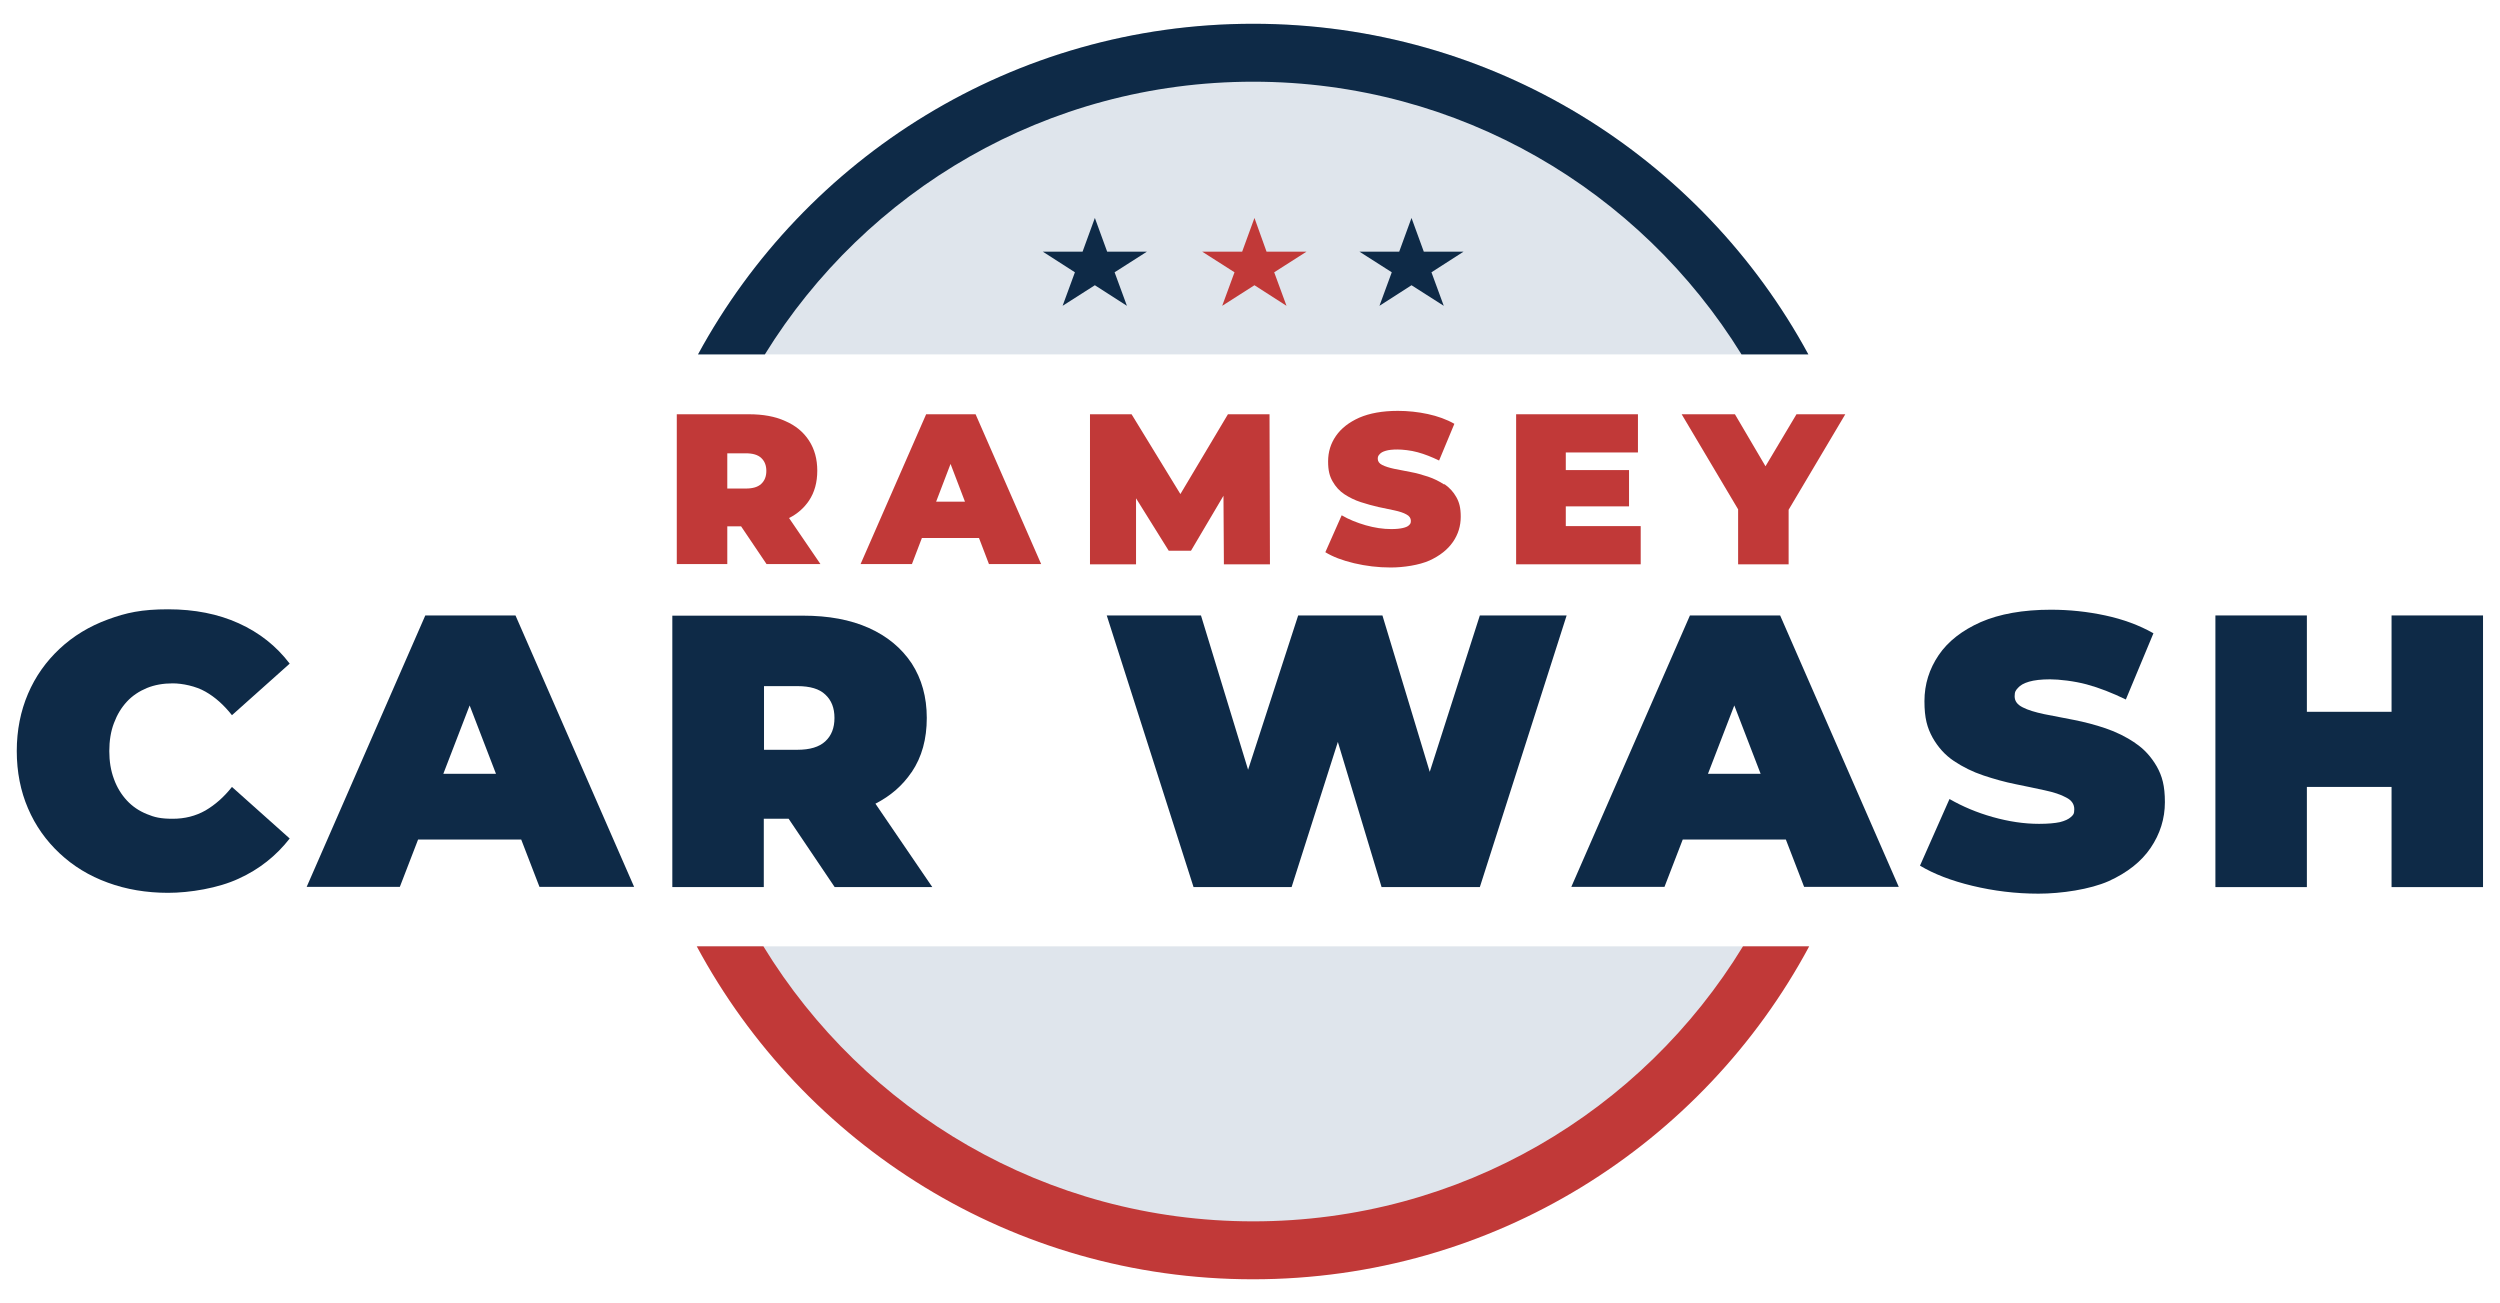
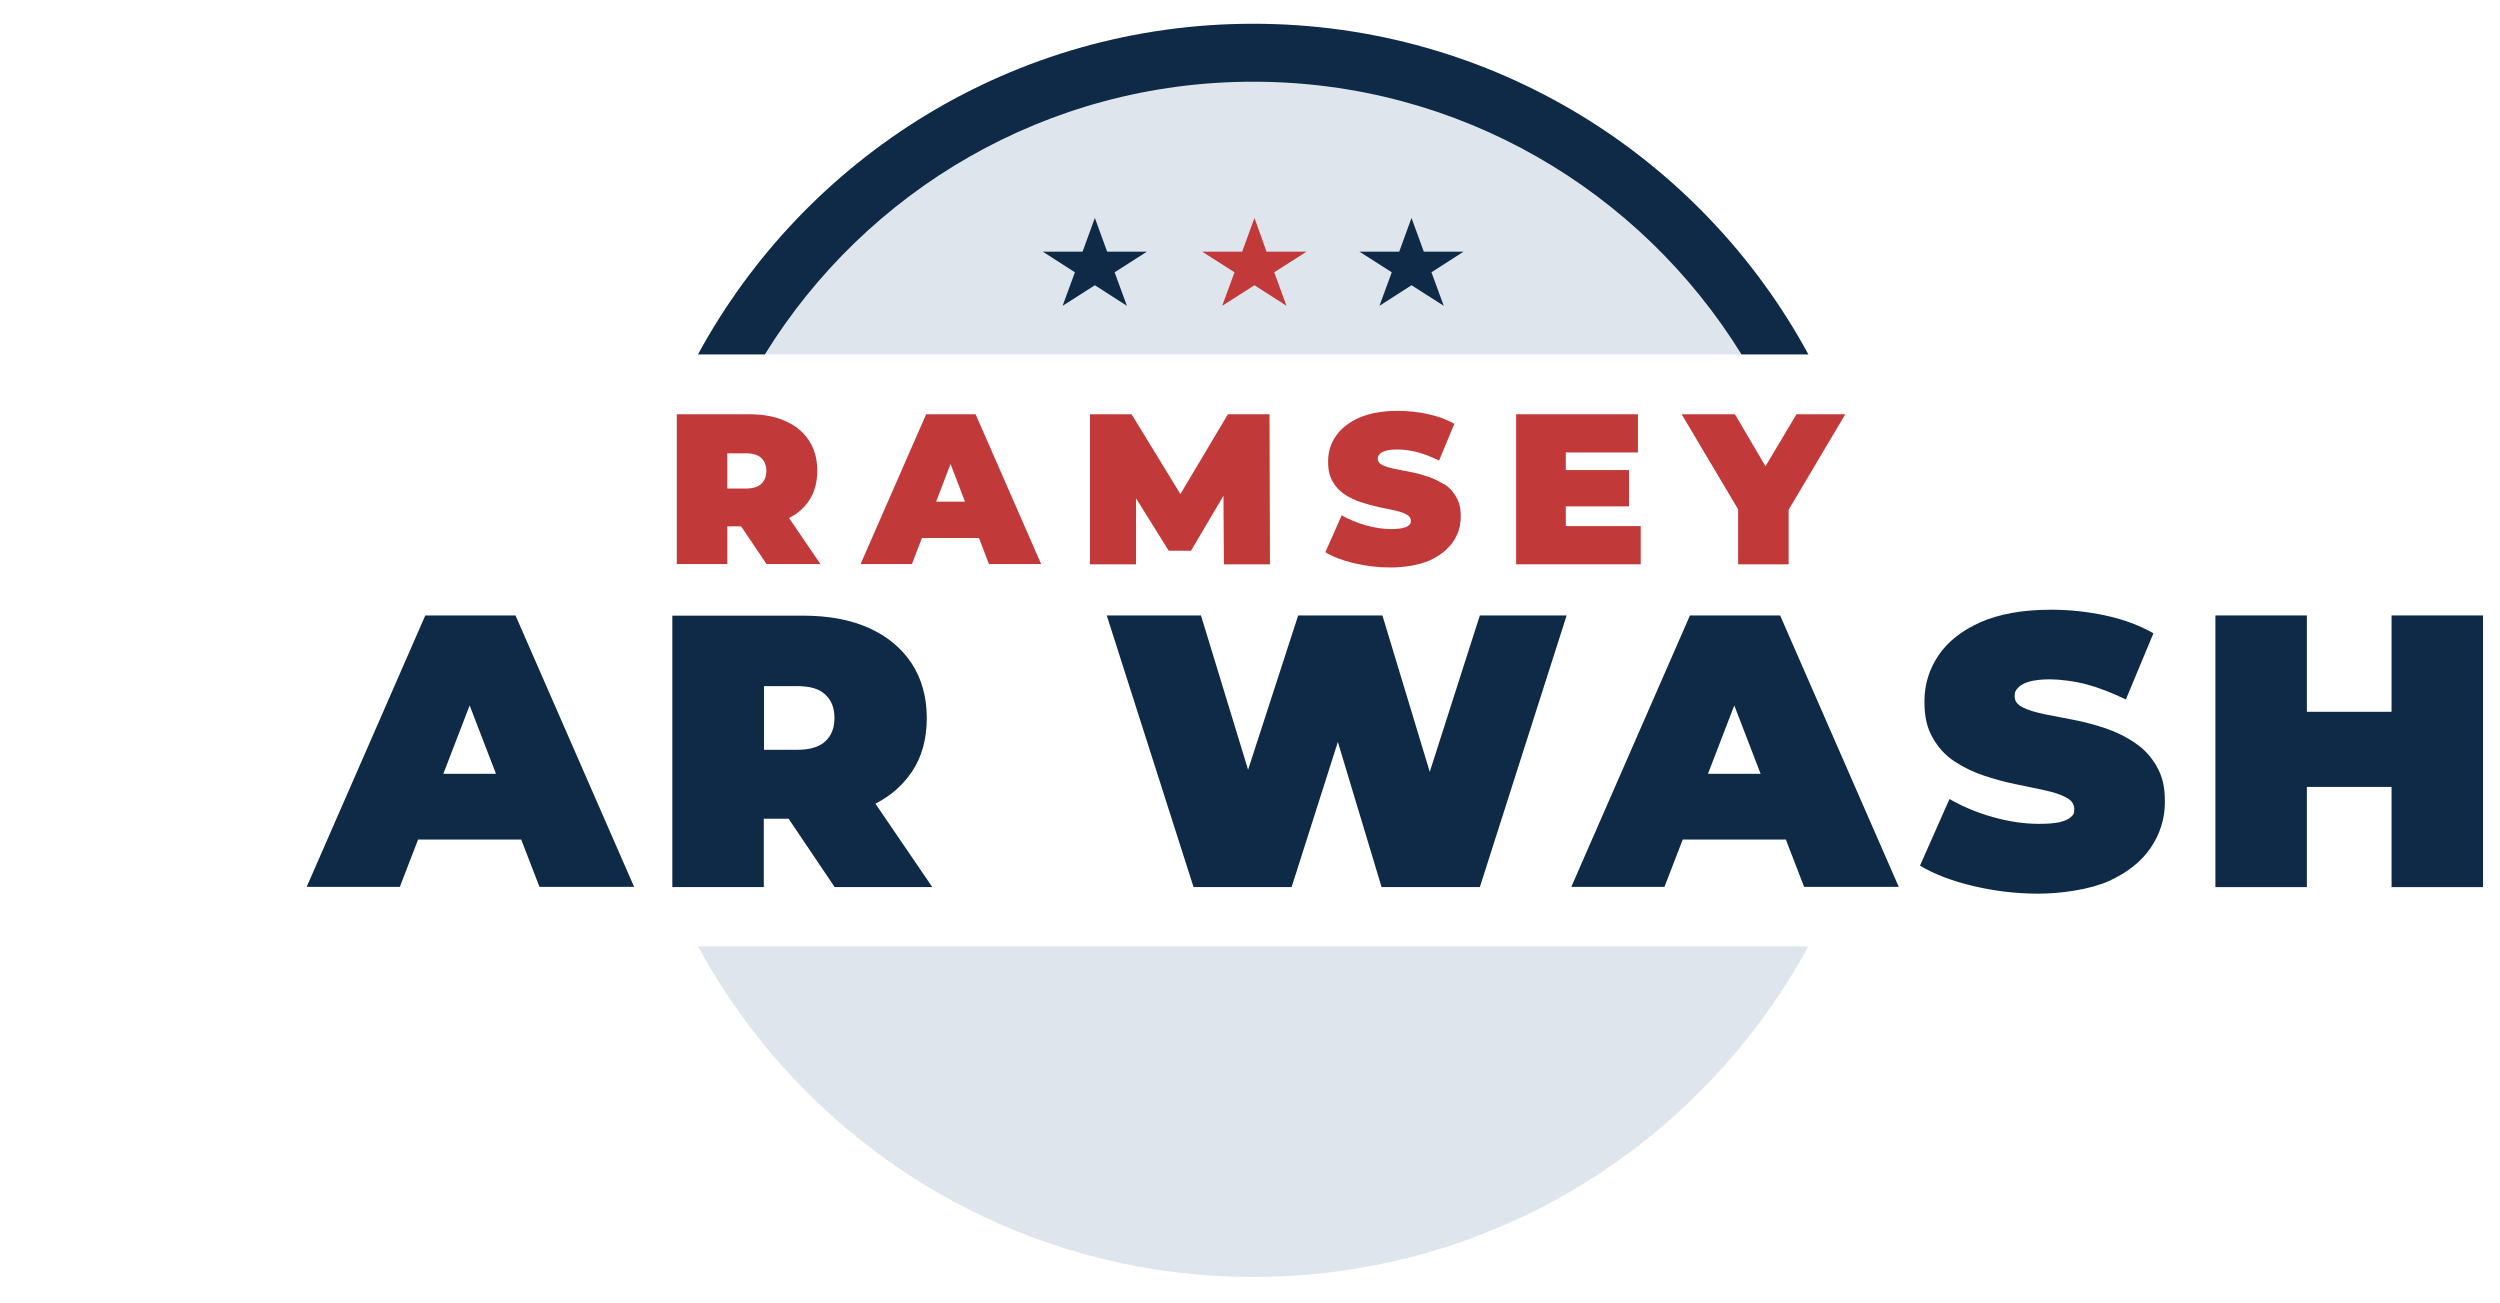
<svg xmlns="http://www.w3.org/2000/svg" id="Layer_1" version="1.1" viewBox="0 0 1178 614">
  <defs>
    <style>
      .st0 {
        fill: #0e2a47;
      }

      .st1 {
        fill: #c13938;
      }

      .st2 {
        fill: #dfe5ec;
      }
    </style>
  </defs>
  <path class="st2" d="M852.1,167C801.8,74.2,703.5,11.2,590.5,11.2s-211.2,63-261.6,155.8h523.2Z" />
  <path class="st2" d="M328.9,445.9c50.3,92.8,148.6,155.8,261.6,155.8s211.2-63,261.6-155.8H328.9Z" />
  <polygon class="st0" points="515.9 102.7 521.7 118.6 540.4 118.6 525.2 128.3 531 144.1 515.9 134.4 500.7 144.1 506.5 128.3 491.4 118.6 510.1 118.6 515.9 102.7" />
  <polygon class="st1" points="591.1 102.7 596.8 118.6 615.6 118.6 600.4 128.3 606.2 144.1 591.1 134.4 575.9 144.1 581.7 128.3 566.5 118.6 585.3 118.6 591.1 102.7" />
  <polygon class="st0" points="665.1 102.7 670.9 118.6 689.6 118.6 674.5 128.3 680.3 144.1 665.1 134.4 650 144.1 655.8 128.3 640.6 118.6 659.3 118.6 665.1 102.7" />
  <path class="st0" d="M360.4,167c47.6-77.1,132.8-128.5,230.1-128.5s182.5,51.4,230.1,128.5h31.5C801.8,74.2,703.5,11.2,590.5,11.2s-211.2,63-261.6,155.8h31.5Z" />
-   <path class="st1" d="M821.3,445.9c-47.4,77.7-133,129.6-230.8,129.6s-183.3-51.9-230.8-129.6h-31.4c50.2,93.4,148.7,156.9,262.1,156.9s212-63.5,262.1-156.9h-31.4Z" />
  <g>
    <path class="st1" d="M381.2,235.9c2.6-3.9,3.9-8.6,3.9-14.1s-1.3-10.2-3.9-14.2c-2.6-4-6.3-7.1-11.2-9.2-4.8-2.2-10.5-3.2-17.1-3.2h-34v70.6h23.8v-17.8h6.5l12,17.8h25.4l-14.8-21.7c4-2,7.1-4.8,9.4-8.2ZM358.7,215.8c1.6,1.5,2.4,3.5,2.4,6.1s-.8,4.6-2.4,6.1c-1.6,1.5-4,2.2-7.3,2.2h-8.7v-16.6h8.7c3.3,0,5.7.7,7.3,2.2Z" />
    <path class="st1" d="M436.4,195.2l-30.9,70.6h24.2l4.7-12.3h26.9l4.7,12.3h24.6l-30.9-70.6h-23.4ZM441.1,236.4l6.8-17.8,6.8,17.8h-13.7Z" />
    <polygon class="st1" points="578.6 195.2 556.2 232.8 533.2 195.2 513.6 195.2 513.6 265.9 535.3 265.9 535.3 234.8 550.7 259.5 561.2 259.5 576.5 233.6 576.7 265.9 598.4 265.9 598.2 195.2 578.6 195.2" />
    <path class="st1" d="M680.5,228.3c-2.3-1.5-4.9-2.8-7.6-3.7-2.8-.9-5.5-1.7-8.3-2.2-2.8-.5-5.3-1-7.7-1.5-2.3-.5-4.2-1.1-5.6-1.8-1.4-.7-2.1-1.7-2.1-2.9s.3-1.5.9-2.2c.6-.7,1.5-1.2,2.9-1.6,1.3-.4,3.2-.6,5.5-.6s6.3.4,9.5,1.3c3.3.9,6.6,2.2,10.1,3.9l7.2-17.3c-3.7-2.1-7.9-3.6-12.5-4.6-4.6-1-9.4-1.5-14.1-1.5-7.3,0-13.3,1.1-18.2,3.2-4.9,2.2-8.5,5-11,8.6-2.5,3.6-3.7,7.6-3.7,12s.7,6.9,2.1,9.4c1.4,2.5,3.3,4.6,5.6,6.1,2.3,1.5,4.9,2.8,7.7,3.7,2.8.9,5.6,1.7,8.3,2.3,2.8.6,5.3,1.1,7.6,1.6s4.2,1.1,5.6,1.9c1.4.7,2.1,1.8,2.1,3s-.3,1.5-.9,2.1c-.6.6-1.6,1-2.9,1.3-1.3.3-3.1.5-5.4.5-3.9,0-7.9-.6-12.1-1.8-4.1-1.2-7.9-2.7-11.3-4.7l-7.7,17.4c3.6,2.2,8.1,3.9,13.6,5.2,5.5,1.3,11.2,2,17.2,2s13.4-1.1,18.3-3.3c4.8-2.2,8.5-5.1,11-8.7,2.5-3.6,3.7-7.6,3.7-11.9s-.7-6.8-2.1-9.3c-1.4-2.5-3.3-4.5-5.6-6.1Z" />
    <polygon class="st1" points="737.8 238.6 767.6 238.6 767.6 221.5 737.8 221.5 737.8 213.2 771.8 213.2 771.8 195.2 714.4 195.2 714.4 265.9 773.1 265.9 773.1 247.9 737.8 247.9 737.8 238.6" />
    <polygon class="st1" points="869.5 195.2 846.5 195.2 831.9 219.7 817.5 195.2 792.4 195.2 819 240 819 265.9 842.8 265.9 842.8 240.2 869.5 195.2" />
  </g>
  <g>
-     <path class="st0" d="M59.8,330.6c2.6-2.8,5.8-4.9,9.4-6.4,3.7-1.5,7.7-2.2,12.2-2.2s10.9,1.3,15.4,3.9c4.6,2.6,8.7,6.3,12.5,11.1l27.2-24.3c-6.3-8.3-14.3-14.6-24-19-9.7-4.4-20.8-6.6-33.3-6.6s-19.7,1.6-28.4,4.8c-8.7,3.2-16.3,7.8-22.7,13.8-6.4,6-11.4,13-14.9,21.2-3.5,8.2-5.3,17.2-5.3,27s1.8,18.9,5.3,27c3.5,8.2,8.5,15.2,14.9,21.2,6.4,6,13.9,10.6,22.7,13.8,8.7,3.2,18.2,4.8,28.4,4.8s23.7-2.2,33.3-6.7c9.7-4.4,17.7-10.8,24-18.9l-27.2-24.3c-3.8,4.8-7.9,8.4-12.5,11.1-4.6,2.6-9.7,3.9-15.4,3.9s-8.6-.7-12.2-2.2c-3.7-1.5-6.8-3.6-9.4-6.4-2.6-2.8-4.7-6.2-6.1-10.1-1.5-4-2.2-8.4-2.2-13.2s.7-9.3,2.2-13.2c1.5-4,3.5-7.3,6.1-10.1Z" />
    <path class="st0" d="M200.4,290l-55.9,127.9h43.9l8.6-22.3h48.6l8.6,22.3h44.6l-55.9-127.9h-42.4ZM208.9,364.6l12.4-32.2,12.4,32.2h-24.8Z" />
    <path class="st0" d="M429.6,363.8c4.8-7.1,7.1-15.6,7.1-25.5s-2.4-18.4-7.1-25.7c-4.8-7.2-11.5-12.8-20.2-16.7-8.7-3.9-19-5.8-31-5.8h-61.6v127.9h43.1v-32.2h11.7l21.7,32.2h46l-26.8-39.3c7.2-3.7,12.8-8.6,17-14.8ZM388.9,327.3c2.9,2.7,4.3,6.3,4.3,11s-1.4,8.3-4.3,11c-2.9,2.7-7.3,4-13.2,4h-15.7v-30h15.7c6,0,10.4,1.3,13.2,4Z" />
    <polygon class="st0" points="673.7 363.7 651.4 290 611.7 290 588.1 362.7 565.9 290 521.5 290 562.4 418 608.6 418 630.4 349.6 651 418 697.3 418 738.2 290 697.3 290 673.7 363.7" />
    <path class="st0" d="M796.3,290l-55.9,127.9h43.9l8.6-22.3h48.6l8.6,22.3h44.6l-55.9-127.9h-42.4ZM804.8,364.6l12.4-32.2,12.4,32.2h-24.8Z" />
    <path class="st0" d="M1006,350c-4.2-2.8-8.8-5.1-13.8-6.8-5-1.7-10-3-15.1-4-5.1-1-9.7-1.9-13.9-2.7-4.2-.9-7.6-1.9-10.1-3.2-2.6-1.3-3.8-3-3.8-5.2s.5-2.8,1.6-4c1-1.2,2.8-2.2,5.2-2.9,2.4-.7,5.7-1.1,9.9-1.1s11.4.8,17.3,2.4c5.9,1.6,12,4,18.4,7.1l13-31.2c-6.7-3.8-14.3-6.6-22.7-8.4-8.4-1.8-16.9-2.7-25.6-2.7-13.2,0-24.2,2-33,5.8-8.8,3.9-15.5,9.1-19.9,15.6-4.4,6.5-6.7,13.7-6.7,21.7s1.3,12.5,3.8,17.1c2.6,4.6,5.9,8.3,10.1,11.1,4.2,2.8,8.8,5.1,13.9,6.8,5.1,1.7,10.1,3.1,15.1,4.1,5,1,9.6,2,13.8,2.9,4.2.9,7.6,2,10.1,3.4,2.6,1.3,3.8,3.2,3.8,5.5s-.5,2.7-1.6,3.7c-1.1,1-2.8,1.8-5.2,2.4-2.4.5-5.6.8-9.8.8-7.1,0-14.3-1.1-21.8-3.2-7.5-2.1-14.3-5-20.4-8.5l-13.9,31.4c6.5,3.9,14.7,7.1,24.7,9.5,10,2.4,20.3,3.7,31.1,3.7s24.3-2,33.1-5.9c8.8-4,15.4-9.2,19.8-15.7,4.4-6.5,6.7-13.7,6.7-21.5s-1.3-12.3-3.8-16.8c-2.6-4.5-5.9-8.2-10.1-11Z" />
    <polygon class="st0" points="1126.9 290 1126.9 335.4 1087 335.4 1087 290 1043.9 290 1043.9 418 1087 418 1087 370.8 1126.9 370.8 1126.9 418 1170 418 1170 290 1126.9 290" />
  </g>
</svg>